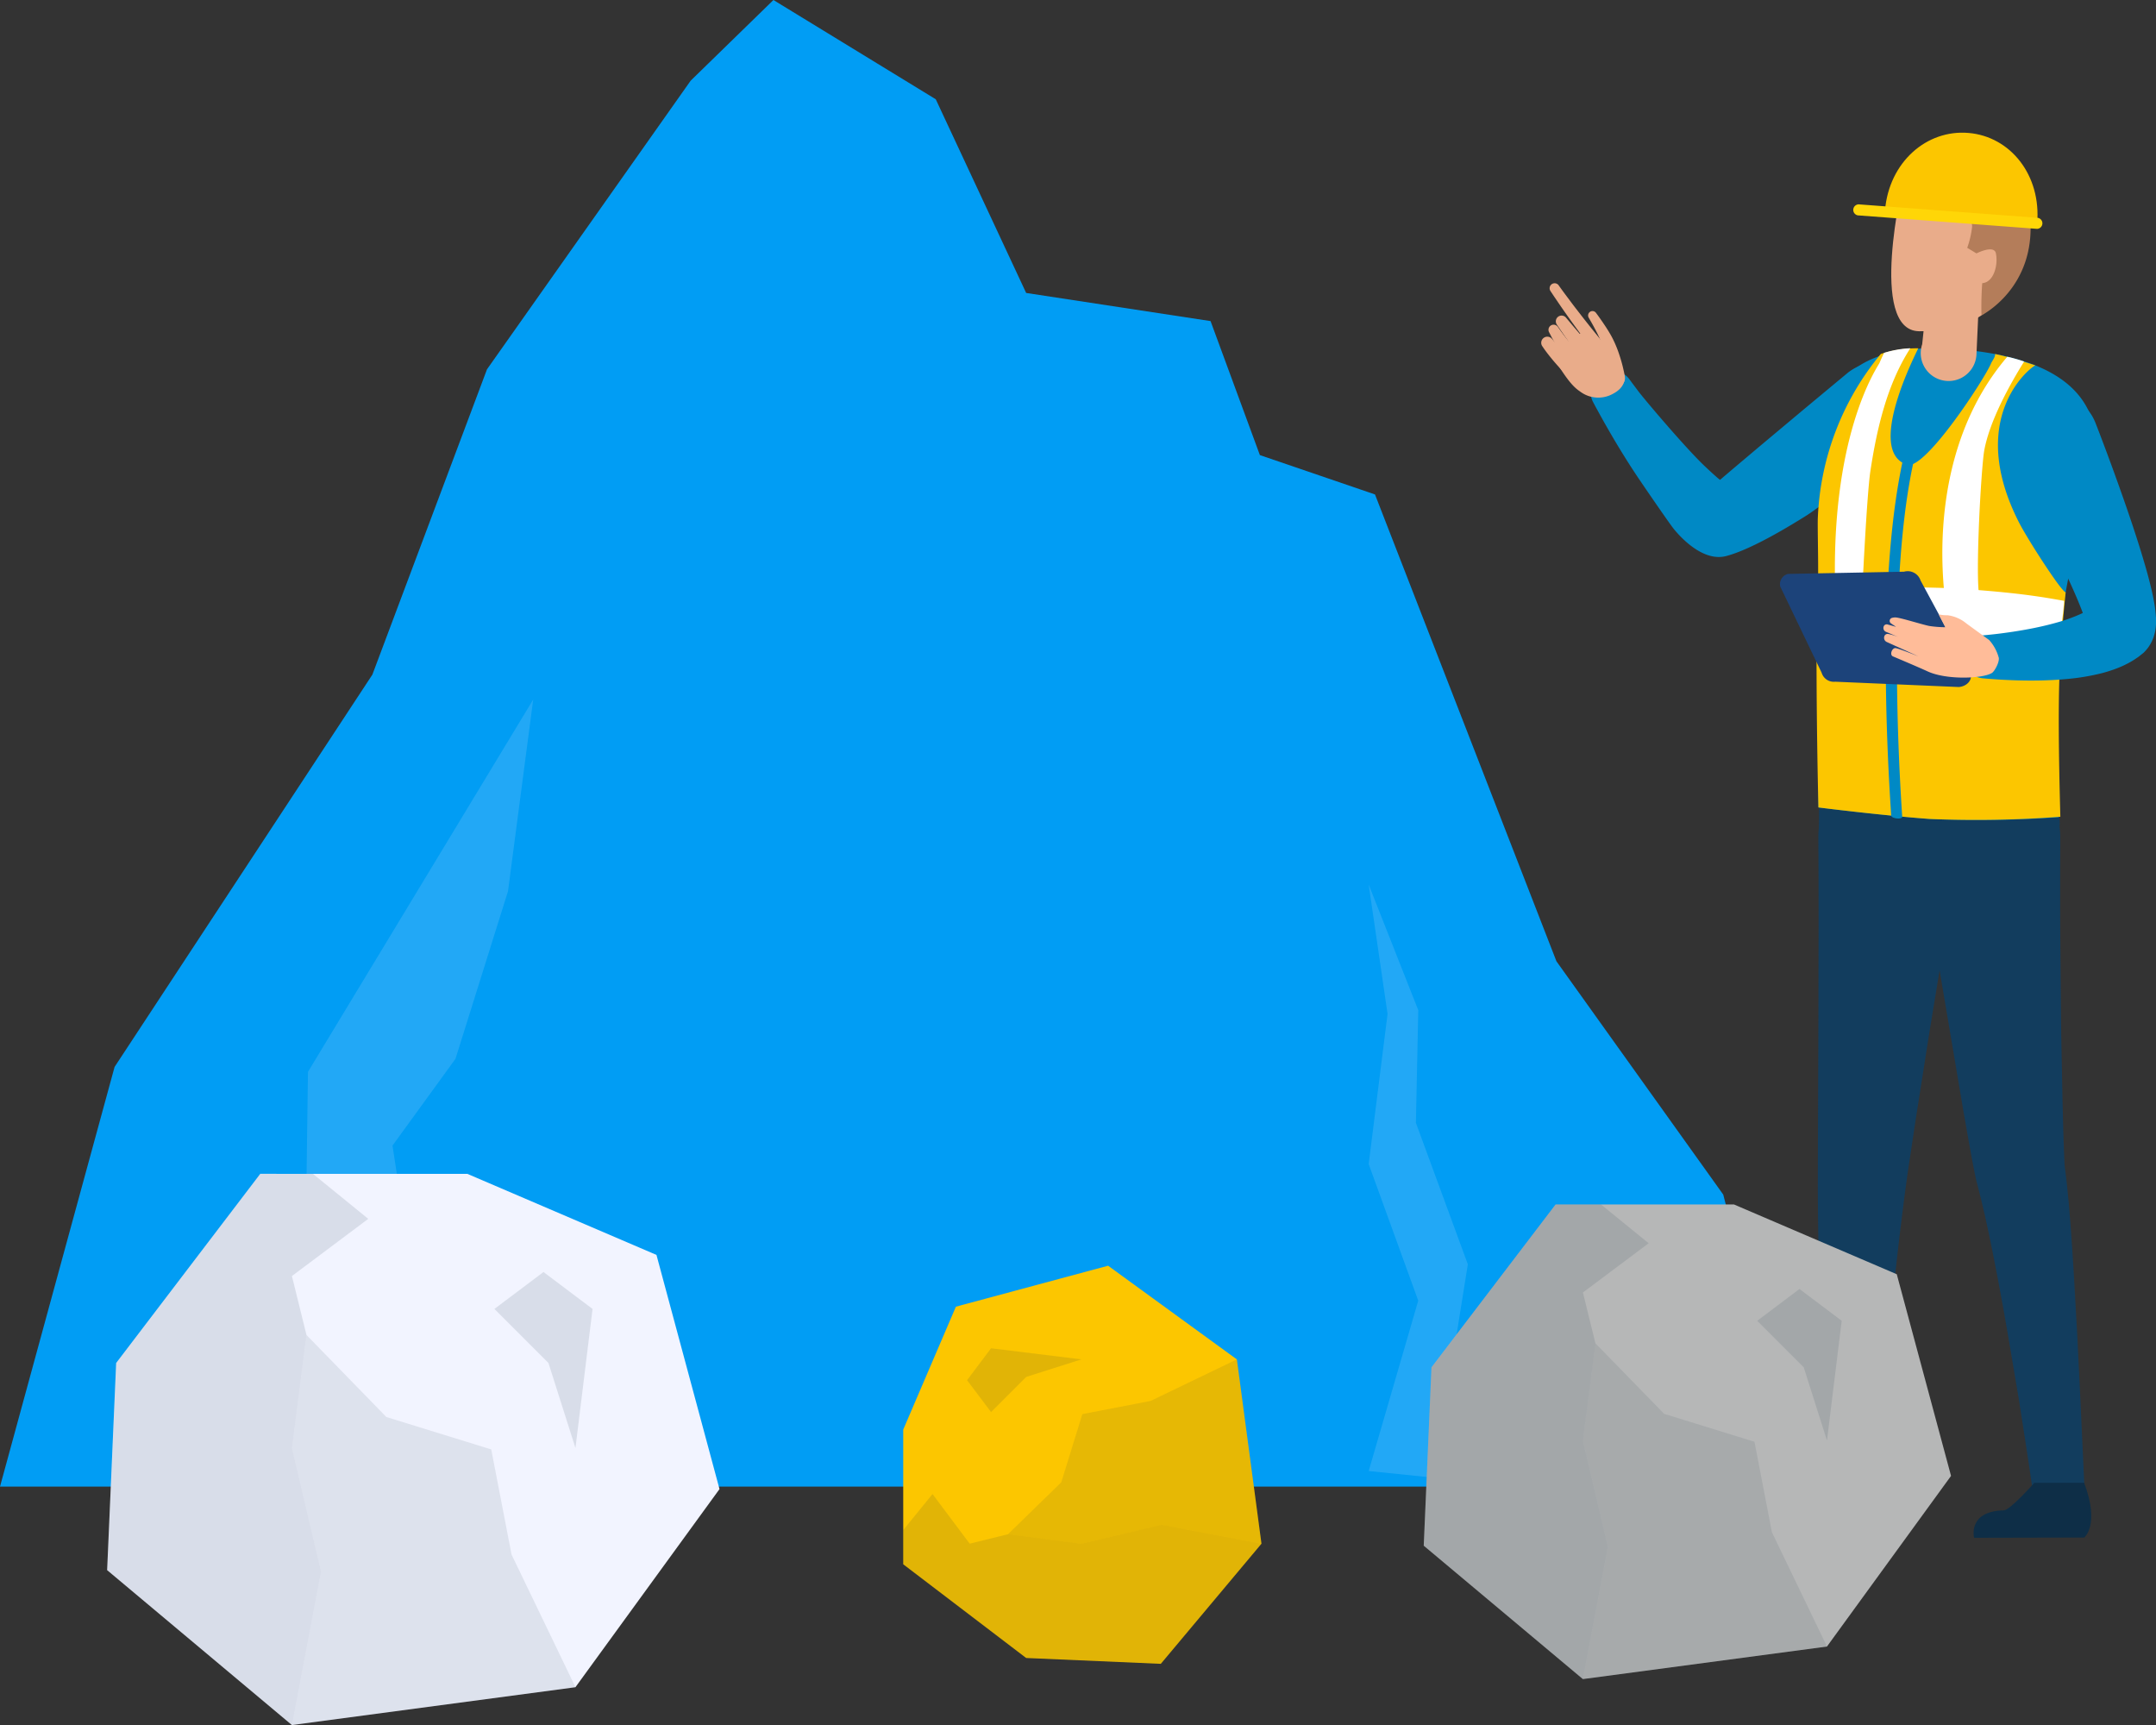
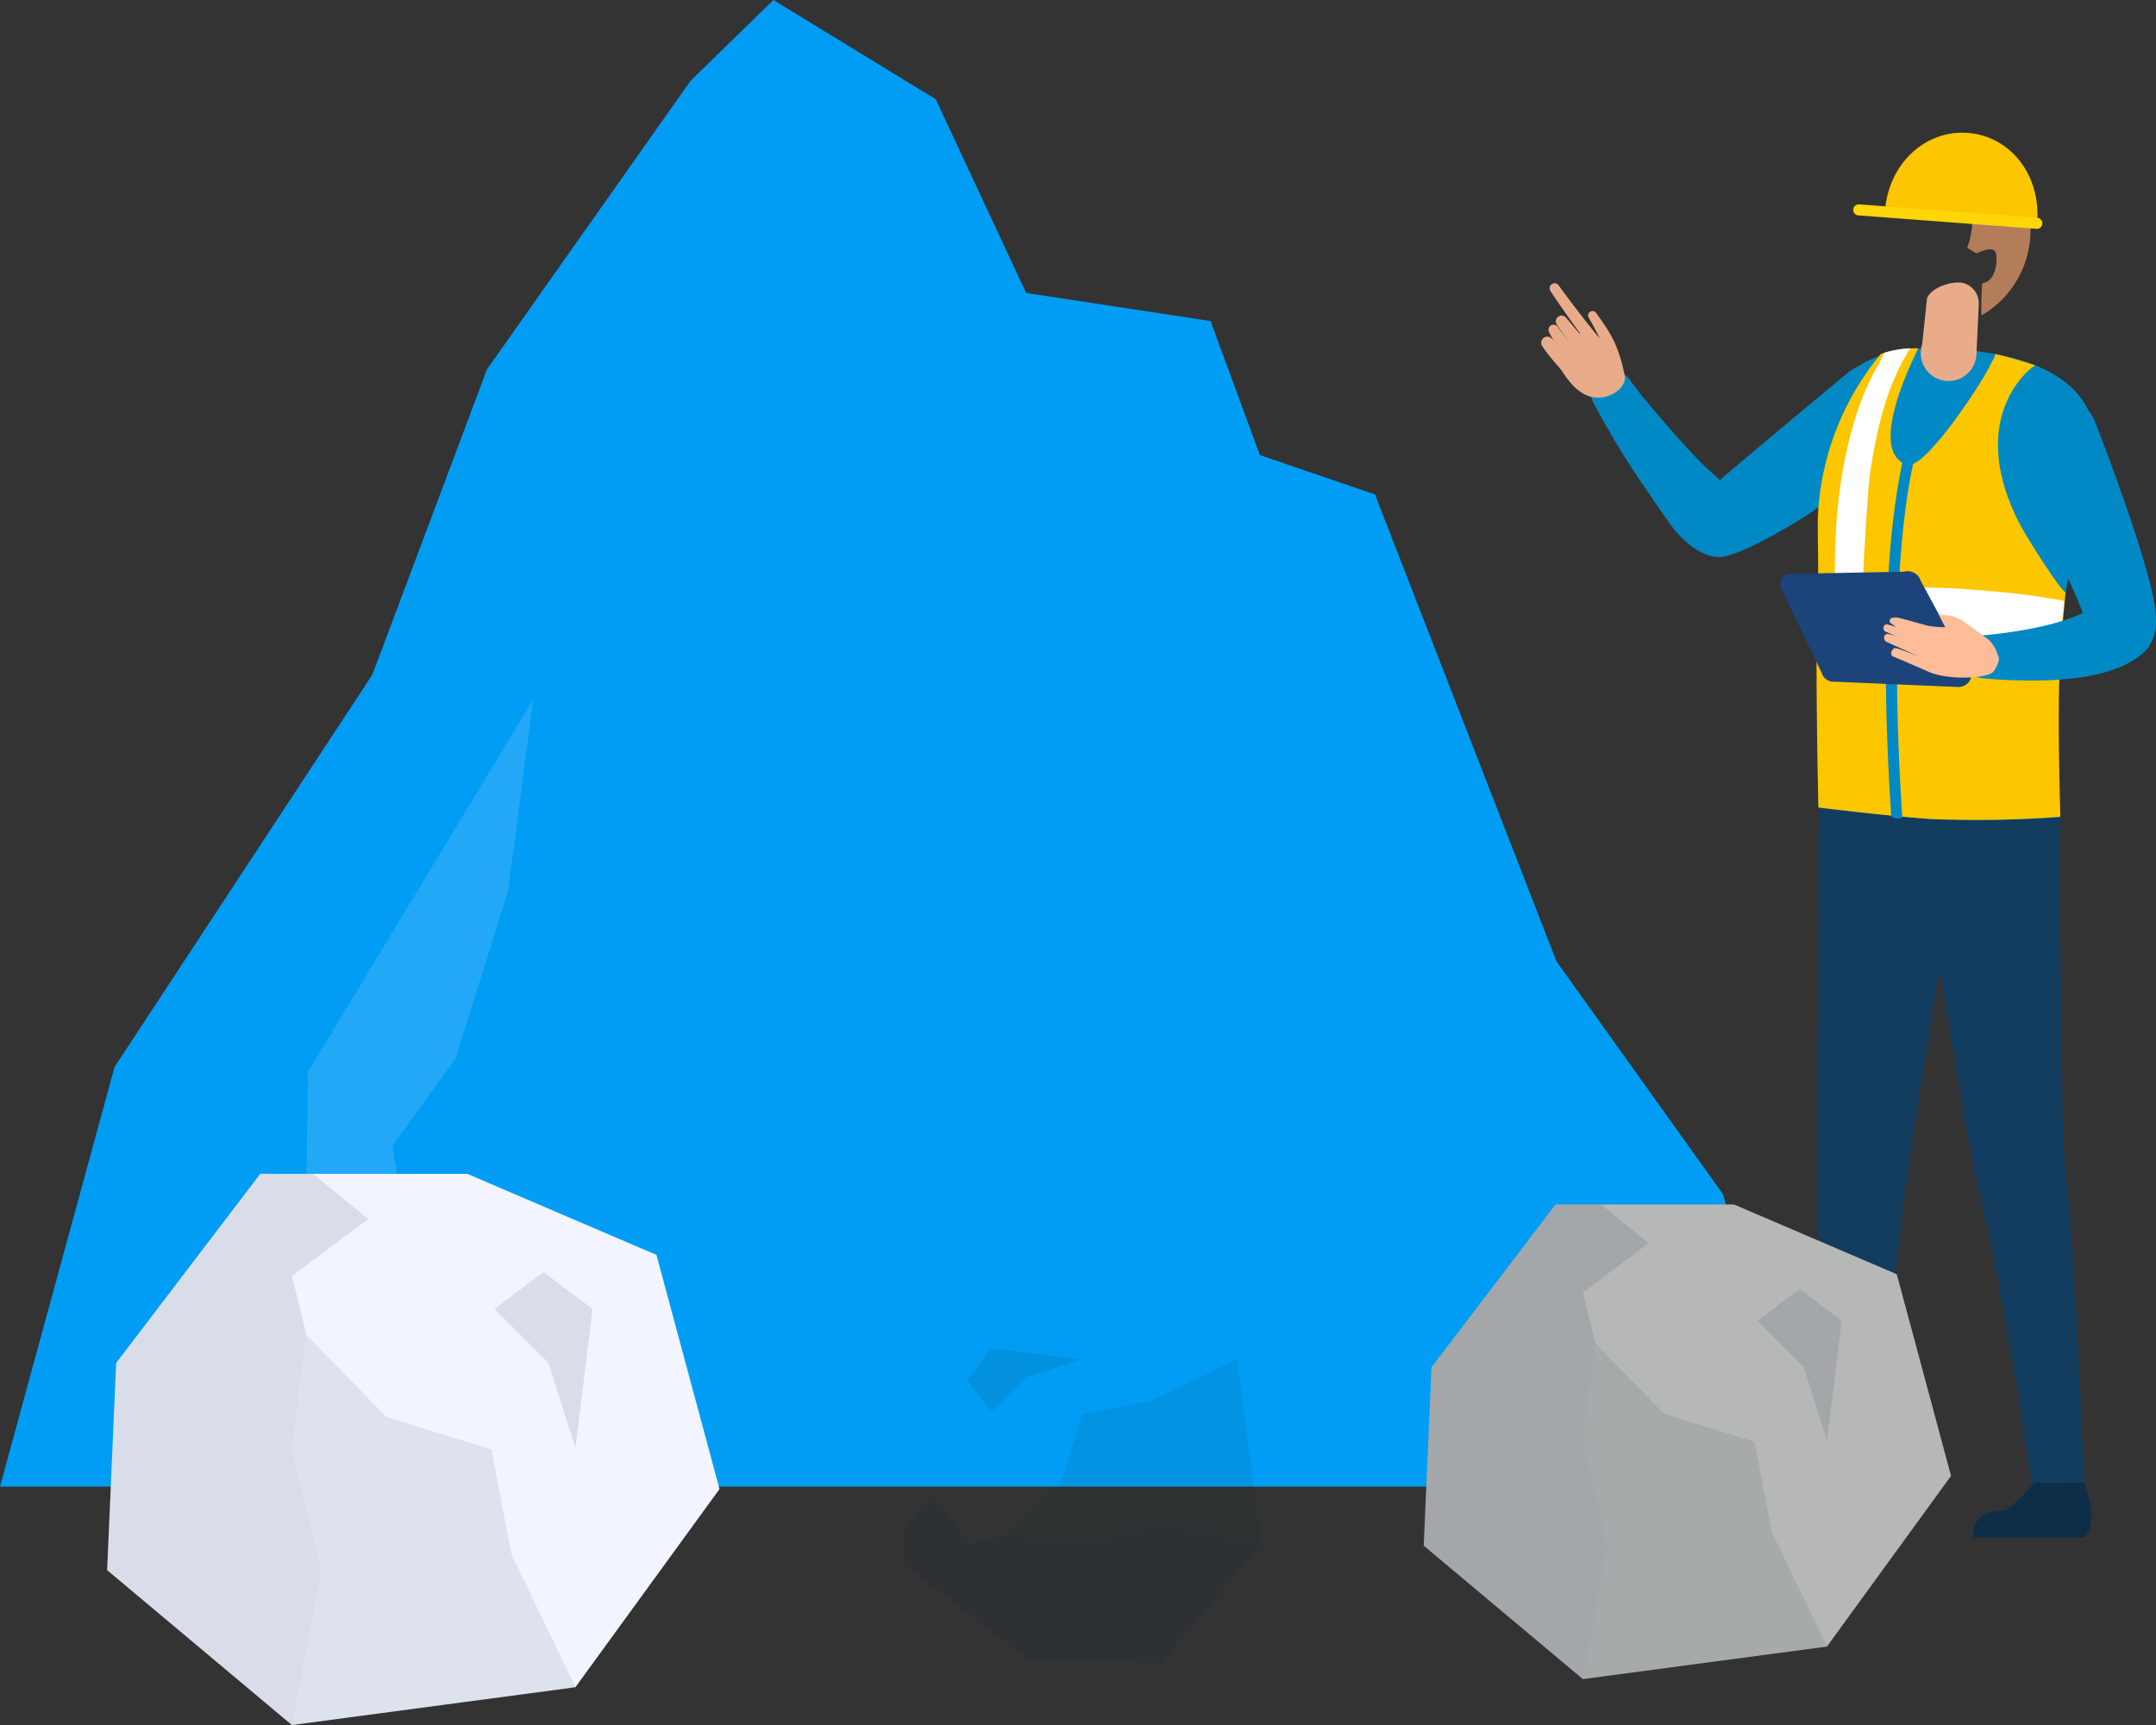
<svg xmlns="http://www.w3.org/2000/svg" width="310.682" height="248.552" viewBox="0 0 310.682 248.552">
  <rect x="0" y="0" width="310.682" height="248.552" fill="#333333" stroke="none" />
  <defs>
    <clipPath id="clip-path">
      <rect id="Rectángulo_83" data-name="Rectángulo 83" width="33.398" height="123.486" fill="none" />
    </clipPath>
    <clipPath id="clip-path-2">
      <rect id="Rectángulo_84" data-name="Rectángulo 84" width="14.284" height="85.572" fill="none" />
    </clipPath>
    <clipPath id="clip-path-3">
      <rect id="Rectángulo_85" data-name="Rectángulo 85" width="40.852" height="56.195" fill="none" />
    </clipPath>
    <clipPath id="clip-path-4">
      <rect id="Rectángulo_86" data-name="Rectángulo 86" width="37.634" height="79.419" fill="none" />
    </clipPath>
    <clipPath id="clip-path-5">
      <rect id="Rectángulo_87" data-name="Rectángulo 87" width="14.145" height="25.361" fill="none" />
    </clipPath>
    <clipPath id="clip-path-6">
      <rect id="Rectángulo_88" data-name="Rectángulo 88" width="35.178" height="48.39" fill="none" />
    </clipPath>
    <clipPath id="clip-path-7">
      <rect id="Rectángulo_89" data-name="Rectángulo 89" width="32.405" height="68.388" fill="none" />
    </clipPath>
    <clipPath id="clip-path-8">
      <rect id="Rectángulo_90" data-name="Rectángulo 90" width="12.18" height="21.838" fill="none" />
    </clipPath>
    <clipPath id="clip-path-9">
      <rect id="Rectángulo_91" data-name="Rectángulo 91" width="36.526" height="26.555" fill="none" />
    </clipPath>
    <clipPath id="clip-path-10">
      <rect id="Rectángulo_92" data-name="Rectángulo 92" width="51.622" height="24.463" fill="none" />
    </clipPath>
    <clipPath id="clip-path-11">
      <rect id="Rectángulo_93" data-name="Rectángulo 93" width="16.486" height="9.193" fill="none" />
    </clipPath>
  </defs>
  <g id="Grupo_274" data-name="Grupo 274" transform="translate(-515.167 -3297.159)">
    <path id="Trazado_354" data-name="Trazado 354" d="M257.337,255.149s-.251,1.43-.688,3.929c-.214,1.251-.474,2.771-.772,4.514s-.638,3.708-.986,5.857-.732,4.472-1.136,6.931-.834,5.052-1.253,7.737-.856,5.456-1.3,8.273-.86,5.674-1.293,8.535l-.159,1.07-.042.269,0,.033c0,.04,0-.02,0,0l-.009.066-.018.134-.073.538c-.095.715-.192,1.427-.287,2.14-.088.7-.179,1.394-.267,2.089s-.174,1.41-.26,2.111c-.346,2.811-.653,5.595-.953,8.286q-.218,2.022-.432,3.969-.2,1.949-.39,3.805c-.249,2.475-.485,4.816-.7,6.976q-.159,1.621-.307,3.1c-.09.986-.177,1.922-.258,2.8-.161,1.756-.3,3.287-.417,4.549s-.2,2.252-.256,2.927-.088,1.035-.088,1.035v0a3.768,3.768,0,0,1-7.523-.269s-.018-1.452-.051-3.991c-.02-1.269-.044-2.811-.071-4.578-.011-.885-.027-1.824-.04-2.817s-.038-2.034-.06-3.124c-.075-4.357-.161-9.44-.256-14.887-.04-2.731-.082-5.555-.124-8.425-.009-.721-.015-1.445-.024-2.171l-.013-2.217.007-4.4c.022-5.818.046-11.637.066-17.093s.024-10.536.033-14.9c.011-2.18,0-4.178,0-5.95s-.007-3.318-.009-4.589c-.013-2.546-.022-4-.022-4a10.3,10.3,0,1,1,20.453,1.668Z" transform="translate(540.286 3164.37)" fill="#123d5e" />
    <path id="Trazado_361" data-name="Trazado 361" d="M263.887,253.414s0,1.454-.015,4c0,1.273,0,2.819,0,4.593s0,3.777.022,5.959.037,4.544.06,7.044.04,5.136.093,7.858.11,5.524.165,8.379c.035,1.416.073,2.846.108,4.28q.036,1.066.068,2.131c.029.684.055,1.37.082,2.054l.022.45.011.216,0,.095,0,.046,0,.024c.04.21.013.077.024.132l0,.035.033.269.066.543c.086.732.177,1.414.254,2.219.077.779.154,1.553.232,2.327.06.737.121,1.471.179,2.2s.115,1.458.163,2.177.1,1.436.152,2.149c.09,1.416.179,2.817.265,4.194.154,2.744.3,5.4.443,7.911.124,2.508.243,4.882.351,7.07.406,8.752.675,14.587.675,14.587a3.768,3.768,0,0,1-7.492.726l0-.031s-.051-.357-.148-1.028-.236-1.659-.428-2.912-.426-2.78-.695-4.527q-.205-1.31-.432-2.782t-.505-3.082c-.362-2.142-.752-4.465-1.167-6.92-.214-1.224-.432-2.484-.657-3.77s-.477-2.592-.719-3.925-.512-2.672-.774-4.037q-.205-1.016-.413-2.045c-.137-.686-.278-1.372-.428-2.054s-.3-1.368-.443-2.056c-.154-.646-.307-1.3-.461-1.95-.139-.624-.34-1.363-.516-2.058l-.135-.529-.068-.265-.009-.033c.007.033-.024-.119.011.066l-.026-.11-.049-.221-.1-.441-.068-.324-.128-.629c-.157-.788-.3-1.533-.435-2.272s-.265-1.465-.4-2.2q-.38-2.168-.757-4.313c-.481-2.841-.953-5.639-1.412-8.346-.913-5.4-1.765-10.446-2.5-14.768s-1.354-7.918-1.785-10.437-.69-3.964-.69-3.964a10.264,10.264,0,0,1,20.223-3.523,10.42,10.42,0,0,1,.154,1.743Z" transform="translate(548.165 3164.41)" fill="#123d5e" />
    <path id="Trazado_355" data-name="Trazado 355" d="M270.965,242.569s.45,6.607.64,9.08c.419,5.467-9.462,10.693-17.448,11.419s-16.775-1.564-17.269-7.024l.1-13.219Z" transform="translate(540.362 3163.768)" fill="#123d5e" />
    <path id="Trazado_342" data-name="Trazado 342" d="M253.416,289.9c2.2,7.966.009,7.891.009,7.891l-23.312.024s-.951-3.488,4.271-3.951c3.366-.3,11.209-3.958,11.209-3.958Z" transform="translate(532.109 3220.847)" fill="#0e2e47" />
    <path id="Trazado_370" data-name="Trazado 370" d="M262.935,289.922c2.305,6.126.009,7.891.009,7.891l-15.871.037s-.971-3.834,4.271-3.949c.933-.02,4.408-3.973,4.408-3.973Z" transform="translate(552.56 3220.88)" fill="#0e2e47" />
    <path id="Trazado_343" data-name="Trazado 343" d="M268.656,219.235a6.907,6.907,0,0,0-9.727-.893s-2.477,2.058-6.19,5.147l-6.331,5.3-3.567,3.009c-.609.516-1.222,1.039-1.838,1.562-.121.106-.245.212-.368.318-.461-.315-2.3-2.049-2.749-2.5-2.93-2.93-8.147-9.107-8.977-10.2l-.951-1.269-.322-.437-.042-.06a3.1,3.1,0,0,0-5.235,3.3l.287.54c.185.338.459.836.805,1.469.7,1.257,1.712,3.042,3.009,5.158.651,1.057,1.372,2.2,2.175,3.4s3.8,5.586,5.094,7.36c.483.66,4.09,5.178,7.768,4.222,3.863-1,9.9-4.8,11.176-5.586,2.57-1.555,5.295-4.128,7.348-5.372,4.121-2.48,6.868-4.13,6.868-4.13l.051-.029a6.924,6.924,0,0,0,1.716-10.318" transform="translate(522.395 3132.622)" fill="#0089c5" />
    <path id="Trazado_356" data-name="Trazado 356" d="M273.912,243.7c-3.086,15.564-3.086,15.564-2.431,39.7a163.839,163.839,0,0,1-18.58.245c-7.115-.529-16.025-1.659-16.025-1.659s-.108-23.051.269-41.316c.187-9.03-4.247-26.852,20.338-24.664,28.624,2.55,17.576,21.9,16.429,27.693" transform="translate(540.33 3131.51)" fill="#0089c5" />
    <path id="Trazado_357" data-name="Trazado 357" d="M272.641,250.991c-.666-.157-5.484-7.655-6.682-9.989-7.71-15.028,1.421-22.3,2.312-22.714-1.266-.415-4.229-1.335-5.8-1.63.042.45-.432.988-.58,1.348-.885,2.169-9.5,15.4-12.078,14.6-6.151-1.922,1.485-16.444,1.58-16.777a17.025,17.025,0,0,0-5.385.81,39.509,39.509,0,0,0-9.087,23.828c-.046,2.259.227,10.523-.137,11.311-.17,15.357.232,30.208.232,30.208s8.91,1.13,16.025,1.659a162.026,162.026,0,0,0,18.836-.318c-.534-19.669-.068-23.713.763-32.332" transform="translate(540.189 3131.514)" fill="#fcc600" />
    <path id="Trazado_358" data-name="Trazado 358" d="M241.815,252.676c.02-1,.721-15.707,1.244-19.153.913-6.023,2.391-12.5,5.756-17.7a14.716,14.716,0,0,0-3.788.666c-.265.565-.51,1.1-.657,1.452-.205.485-7.443,10.611-6.307,34.733.675-.165,3.064.115,3.753,0" transform="translate(541.632 3131.514)" fill="#fff" />
-     <path id="Trazado_362" data-name="Trazado 362" d="M249.786,250.959l.51-.011c-.615-3.122.274-18.749.708-21.088.768-4.152,3.5-9.191,5.745-12.793a22.969,22.969,0,0,0-2.427-.688c-12.043,14.084-9.012,33.513-9.043,34.6,1.913,0,2.594.018,4.507-.02" transform="translate(550.099 3132.181)" fill="#fff" />
    <path id="Trazado_359" data-name="Trazado 359" d="M270.145,233.376c-3.964-.655-7.549-.988-11.84-1.306-7.068-.525-14.163-.009-21.187-.924a8.8,8.8,0,0,1-.181,2.061c-.018,1.421-.031,2.837-.042,4.24,3.96.19,7.9.688,11.833,1.185,7.51.946,15.068,1.419,22.615,1.97.181-2.259.695-3.556.9-6.863q-1.049-.185-2.1-.362" transform="translate(540.371 3149.991)" fill="#fff" />
    <path id="Trazado_363" data-name="Trazado 363" d="M242.044,279.79c-3.25-49.434,4.756-60.447,5.1-60.868a.8.8,0,0,1,1.238,1c-.04.053-2.023,2.683-3.589,11.233-2.623,14.326-2.08,34.816-1.163,48.79.029.437-1.557.267-1.584-.154" transform="translate(545.647 3134.893)" fill="#0089c5" />
-     <path id="Trazado_364" data-name="Trazado 364" d="M255.181,224.445s8.105-14.628,4.606-18.58c-2.731-3.084-16.429-.355-16.429-.355s-5.138,21.538,2.274,21.648c6.5.1,9.548-2.714,9.548-2.714" transform="translate(546.075 3117.728)" fill="#e9ac8a" />
    <path id="Trazado_365" data-name="Trazado 365" d="M253.97,226.342s7.913-3.936,7.011-14.174c-.494-5.592-3.951-8.11-7.937-8.736s-7.2.09-9.21.066c0,0-4.529,7.276,1.335,7.737s7.56.986,7.45,2.383a13.287,13.287,0,0,1-.7,2.991l1.332.807s2.53-1.3,2.8-.015c.355,1.721-.329,4.192-1.968,4.3,0,0-.181,2.215-.108,4.644" transform="translate(546.726 3116.255)" fill="#b47d5a" />
    <path id="Trazado_366" data-name="Trazado 366" d="M251.909,214.642l-.327,7.245a4.018,4.018,0,1,1-8.028-.362,4.1,4.1,0,0,1,.205-1.1l.695-6.6c.527-1.571,3.841-2.691,5.411-2.164a3.006,3.006,0,0,1,2.043,2.98" transform="translate(548.397 3126.332)" fill="#e9ac8a" />
    <path id="Trazado_369" data-name="Trazado 369" d="M274.1,251.105c-.018-.371-.048-.682-.082-.973-.068-.576-.152-1.068-.24-1.538s-.183-.911-.282-1.341c-.395-1.712-.841-3.272-1.3-4.8s-.927-2.985-1.392-4.39c-.933-2.811-1.849-5.389-2.647-7.593s-1.485-4.028-1.97-5.308-.779-2.025-.779-2.025a7.843,7.843,0,0,0-.39-.843,6.9,6.9,0,1,0-12.1,6.64l.022.042s.357.653.986,1.8,1.524,2.822,2.574,4.825,2.257,4.346,3.486,6.857c.616,1.255,1.233,2.552,1.829,3.858s1.169,2.634,1.635,3.863c.04.1.077.2.115.3-.132.066-.267.13-.406.192a23.705,23.705,0,0,1-3.351,1.194c-1.147.324-2.279.587-3.34.8-2.124.426-3.956.675-5.228.829-.64.075-1.141.126-1.476.159l-.492.046-.139.013a3.105,3.105,0,0,0,.018,6.184l.609.053c.382.033.935.077,1.637.121,1.4.086,3.4.183,5.851.143,1.224-.022,2.561-.079,4.008-.214a32.534,32.534,0,0,0,4.69-.752,19.776,19.776,0,0,0,2.672-.84,14.391,14.391,0,0,0,1.452-.668c.124-.062.251-.137.377-.207s.254-.146.384-.229.256-.159.388-.252l.2-.135.1-.068.121-.09.243-.19.2-.163.113-.088.055-.044.029-.022a1.655,1.655,0,0,0,.152-.146l.152-.159c.1-.108.194-.221.285-.335s.152-.2.223-.309.137-.21.2-.315c.051-.088.1-.179.148-.271s.09-.183.132-.276c.033-.077.066-.154.1-.232s.06-.157.088-.236.044-.135.064-.2l.057-.2.027-.1.02-.082c.026-.108.051-.221.071-.331.035-.181.064-.384.079-.532a8.952,8.952,0,0,0,.038-1.43" transform="translate(551.737 3134.995)" fill="#0089c5" />
    <path id="Trazado_353" data-name="Trazado 353" d="M242.321,246.3l17.819.766c1.171-.112,1.944-.988,1.708-1.955l-7.232-13.393a1.951,1.951,0,0,0-2.383-1.268l-16.709.318a1.514,1.514,0,0,0-1.125,1.829l5.954,12.389a1.834,1.834,0,0,0,1.968,1.315" transform="translate(537.307 3149.083)" fill="#1c437a" />
    <path id="Trazado_367" data-name="Trazado 367" d="M242.907,238.077c.622.117,3.265,1.189,3.265,1.189l-4.582-2.08c-.589-.267-.463-1.193.161-1.158l.027,0a8.38,8.38,0,0,1,1.677.525l-1.977-.83c-.549-.229-.454-1.083.119-1.074l.053,0,1.284.357-.706-.479a.446.446,0,0,1,.06-.79,1.524,1.524,0,0,1,.574-.084c.717.031,3.81,1.017,4.851,1.227a16.143,16.143,0,0,0,2.31.181l-.957-1.864a4.571,4.571,0,0,0,1.269.135,5.3,5.3,0,0,1,2.749,1.2l3.269,2.378a6.223,6.223,0,0,1,1.355,2.453c.225.571-.545,2.01-.938,2.272-1.233.827-6.53,1.077-9.321-.225-1.207-.563-4.99-2.158-4.99-2.158-.488-.245-.093-1.264.432-1.178l.018,0" transform="translate(545.457 3152.471)" fill="#ffbc99" />
    <path id="Trazado_368" data-name="Trazado 368" d="M241.217,212.905c.6-6.916,5.992-11.644,12.045-11.121s10.477,6.1,9.877,13.018Z" transform="translate(545.583 3114.531)" fill="#fcc600" />
    <path id="Trazado_360" data-name="Trazado 360" d="M265.6,209.949l-.06,0-25.617-1.928a.8.8,0,1,1,.119-1.586l25.617,1.926a.8.8,0,0,1-.06,1.591" transform="translate(543.129 3120.181)" fill="#ffd607" />
    <path id="Trazado_344" data-name="Trazado 344" d="M228.445,223.945h0a4.345,4.345,0,0,1-4.836-.318c-1.268-.836-2.316-2.424-4.253-5.557l5.55-3.567a56.328,56.328,0,0,0,4.439,5.7c1.31,1.407.657,2.919-.9,3.742" transform="translate(519.217 3129.918)" fill="#e9ac8a" />
    <path id="Trazado_345" data-name="Trazado 345" d="M221.825,219.991l-.141-.148c-.086-.09-.207-.223-.355-.379-.289-.316-.666-.743-1.028-1.183s-.715-.893-.971-1.244c-.126-.174-.232-.322-.3-.428s-.113-.165-.113-.165a.876.876,0,0,1,1.388-1.066l.02.022.115.137c.073.088.181.212.313.357.263.3.629.679,1.008,1.054s.772.737,1.07,1c.15.132.274.24.36.318s.135.112.135.112l.007.007a1.1,1.1,0,1,1-1.423,1.681c-.029-.024-.055-.051-.082-.077" transform="translate(518.5 3130.604)" fill="#e9ac8a" />
    <path id="Trazado_346" data-name="Trazado 346" d="M221.906,219.716l-.04-.051-.1-.141c-.086-.119-.2-.285-.338-.485-.267-.4-.607-.935-.922-1.478s-.62-1.092-.834-1.509-.357-.695-.357-.695a.74.74,0,0,1,1.271-.752s.172.247.437.611.624.841,1,1.306.761.911,1.055,1.235c.148.161.271.291.357.377.04.042.073.073.095.095l.033.033a1.1,1.1,0,1,1-1.533,1.586.9.9,0,0,1-.106-.119Z" transform="translate(519.07 3129.658)" fill="#e9ac8a" />
    <path id="Trazado_347" data-name="Trazado 347" d="M223.195,219.6l-.026-.026-.051-.046-.029-.033c-.044-.046-.088-.1-.143-.168-.108-.132-.247-.311-.408-.525-.318-.424-.721-.986-1.116-1.553-.794-1.129-1.564-2.266-1.564-2.266l0,0a.83.83,0,0,1,1.326-.995s.874,1.05,1.76,2.08c.443.514.891,1.024,1.227,1.388.168.183.307.331.4.421.046.044.079.075.093.086l.007.007-.02-.022c-.02-.018,0,0,0,0a1.1,1.1,0,0,1-1.445,1.659" transform="translate(519.647 3128.939)" fill="#e9ac8a" />
    <path id="Trazado_348" data-name="Trazado 348" d="M227.29,223.5s-.525-.657-1.286-1.65-1.772-2.323-2.755-3.671c-.492-.673-.98-1.35-1.432-1.99s-.869-1.24-1.222-1.758-.646-.949-.849-1.255-.318-.479-.318-.479a.72.72,0,0,1,1.182-.821l0,.007.333.461c.21.293.514.708.885,1.2s.8,1.077,1.275,1.69.979,1.264,1.491,1.913c1.026,1.3,2.074,2.577,2.868,3.528s1.33,1.575,1.33,1.575a.978.978,0,1,1-1.48,1.277l-.022-.026Z" transform="translate(519.158 3126.385)" fill="#e9ac8a" />
    <path id="Trazado_349" data-name="Trazado 349" d="M224.69,223.105l0-.095c0-.066-.009-.161-.015-.285-.015-.249-.044-.609-.093-1.041s-.121-.935-.223-1.469a15.492,15.492,0,0,0-.395-1.639c-.042-.132-.082-.265-.124-.395s-.108-.287-.157-.4c-.1-.245-.223-.512-.338-.757-.238-.5-.481-.962-.693-1.357s-.4-.724-.529-.951-.205-.353-.205-.353l-.007-.013a.63.63,0,0,1,1.055-.688l.254.344c.159.221.384.534.646.918s.567.834.876,1.337c.154.258.309.51.468.807.084.152.148.285.216.419.071.15.143.3.214.452a17.325,17.325,0,0,1,.684,1.765c.19.569.342,1.107.459,1.573s.2.856.258,1.136c.026.141.046.251.062.329l.02.121,0,0a1.226,1.226,0,0,1-2.418.406,1.387,1.387,0,0,1-.015-.165" transform="translate(522.196 3128.589)" fill="#e9ac8a" />
    <path id="Trazado_341" data-name="Trazado 341" d="M118.088,407.277,134.6,346.806l37.15-56.526,16.513-43.985,29.35-41.591,11.928-11.624,23.391,14.3,13.027,27.909,26.572,4.053,7.108,19.31,16.588,5.67,26.144,67.259L366.409,365.2l10.85,42.079Z" transform="translate(397.079 3104.08)" fill="#019df4" />
    <g id="Grupo_263" data-name="Grupo 263" transform="translate(558.601 3397.958)" opacity="0.14">
      <g id="Grupo_141" data-name="Grupo 141">
        <g id="Grupo_140" data-name="Grupo 140" clip-path="url(#clip-path)">
          <path id="Trazado_262" data-name="Trazado 262" d="M171.174,238.771l-32.454,53.641-.944,69.842h22.2L150.9,303.032l9.074-12.5,7.569-24.146Z" transform="translate(-137.775 -238.771)" fill="#f2f4ff" />
        </g>
      </g>
    </g>
    <g id="Grupo_264" data-name="Grupo 264" transform="translate(712.396 3424.617)" opacity="0.14">
      <g id="Grupo_144" data-name="Grupo 144">
        <g id="Grupo_143" data-name="Grupo 143" clip-path="url(#clip-path-2)">
-           <path id="Trazado_263" data-name="Trazado 263" d="M214.292,285.182l7.483,20.378-3.742,23.384v7.481l-10.543-1.079,7.141-24.543-7.141-19.685,2.72-21.633-2.72-18.631,7.141,18.092Z" transform="translate(-207.489 -250.854)" fill="#f2f4ff" />
-         </g>
+           </g>
      </g>
    </g>
    <path id="Trazado_350" data-name="Trazado 350" d="M147.149,269.745,126.385,297l-1.3,29.846,26.627,22.321,40.852-5.451,20.764-28.549-9.085-33.74-27.252-11.679Z" transform="translate(405.522 3196.545)" fill="#f2f4ff" />
    <g id="Grupo_265" data-name="Grupo 265" transform="translate(557.238 3489.515)" opacity="0.09">
      <g id="Grupo_147" data-name="Grupo 147">
        <g id="Grupo_146" data-name="Grupo 146" clip-path="url(#clip-path-3)">
          <path id="Trazado_265" data-name="Trazado 265" d="M137.158,336.467l4.192-22.127-4.192-17.788,2.1-16.279,11.5,11.811,15.118,4.672L168.8,311.9l9.215,19.12Z" transform="translate(-137.158 -280.272)" fill="#0b2739" />
        </g>
      </g>
    </g>
    <g id="Grupo_266" data-name="Grupo 266" transform="translate(530.61 3466.292)" opacity="0.11">
      <g id="Grupo_150" data-name="Grupo 150">
        <g id="Grupo_149" data-name="Grupo 149" clip-path="url(#clip-path-4)">
          <path id="Trazado_266" data-name="Trazado 266" d="M153.813,292.971l-2.1-8.5,11-8.24-7.979-6.488h-7.593L126.387,297l-1.3,29.846,26.63,22.321,4.192-22.127-4.192-17.785Z" transform="translate(-125.089 -269.747)" fill="#0b2739" />
        </g>
      </g>
    </g>
    <g id="Grupo_267" data-name="Grupo 267" transform="translate(586.411 3480.435)" opacity="0.11">
      <g id="Grupo_153" data-name="Grupo 153">
        <g id="Grupo_152" data-name="Grupo 152" clip-path="url(#clip-path-5)">
          <path id="Trazado_267" data-name="Trazado 267" d="M150.382,281.478l7.785,7.785,3.894,12.255,2.466-20.04-7.073-5.321Z" transform="translate(-150.382 -276.157)" fill="#0b2739" />
        </g>
      </g>
    </g>
    <path id="Trazado_351" data-name="Trazado 351" d="M230.085,271.745,212.2,295.212l-1.116,25.7,22.93,19.219,35.178-4.692,17.878-24.585-7.82-29.054-23.468-10.058Z" transform="translate(509.245 3198.957)" fill="#b6b7b7" />
    <g id="Grupo_268" data-name="Grupo 268" transform="translate(743.263 3490.702)" opacity="0.09">
      <g id="Grupo_156" data-name="Grupo 156">
        <g id="Grupo_155" data-name="Grupo 155" clip-path="url(#clip-path-6)">
          <path id="Trazado_269" data-name="Trazado 269" d="M221.482,329.2l3.609-19.054-3.609-15.317,1.8-14.02,9.908,10.172,13.018,4.024,2.513,13.036,7.935,16.464Z" transform="translate(-221.482 -280.811)" fill="#0b2739" />
        </g>
      </g>
    </g>
    <g id="Grupo_269" data-name="Grupo 269" transform="translate(720.333 3470.704)" opacity="0.11">
      <g id="Grupo_159" data-name="Grupo 159">
        <g id="Grupo_158" data-name="Grupo 158" clip-path="url(#clip-path-7)">
          <path id="Trazado_270" data-name="Trazado 270" d="M235.823,291.746l-1.8-7.318,9.475-7.095-6.872-5.588h-6.537L212.2,295.214l-1.116,25.7,22.93,19.222,3.609-19.056-3.609-15.315Z" transform="translate(-211.088 -271.747)" fill="#0b2739" />
        </g>
      </g>
    </g>
    <g id="Grupo_273" data-name="Grupo 273" transform="translate(768.384 3482.884)" opacity="0.11">
      <g id="Grupo_162" data-name="Grupo 162">
        <g id="Grupo_161" data-name="Grupo 161" clip-path="url(#clip-path-8)">
          <path id="Trazado_271" data-name="Trazado 271" d="M232.869,281.849l6.7,6.7,3.353,10.554,2.122-17.258-6.089-4.582Z" transform="translate(-232.869 -277.267)" fill="#0b2739" />
        </g>
      </g>
    </g>
-     <path id="Trazado_352" data-name="Trazado 352" d="M177.088,318.764l17.713,13.5,19.4.843,14.507-17.309-3.543-26.552-18.558-13.5-21.931,5.9-7.591,17.715Z" transform="translate(468.238 3203.782)" fill="#fcc600" />
    <g id="Grupo_270" data-name="Grupo 270" transform="translate(660.423 3493.023)" opacity="0.09">
      <g id="Grupo_165" data-name="Grupo 165">
        <g id="Grupo_164" data-name="Grupo 164" clip-path="url(#clip-path-9)">
          <path id="Trazado_273" data-name="Trazado 273" d="M220.457,308.418l-14.384-2.725-11.56,2.725-10.583-1.363,7.677-7.476,3.038-9.828,9.839-1.9,12.429-5.989Z" transform="translate(-183.931 -281.863)" fill="#0b2739" />
        </g>
      </g>
    </g>
    <g id="Grupo_271" data-name="Grupo 271" transform="translate(645.326 3512.423)" opacity="0.11">
      <g id="Grupo_168" data-name="Grupo 168">
        <g id="Grupo_167" data-name="Grupo 167" clip-path="url(#clip-path-10)">
          <path id="Trazado_274" data-name="Trazado 274" d="M192.184,296.448l-5.522,1.363-5.356-7.154-4.218,5.189v4.933l17.713,13.5,19.4.843,14.509-17.307-14.384-2.727-11.56,2.727Z" transform="translate(-177.088 -290.657)" fill="#0b2739" />
        </g>
      </g>
    </g>
    <g id="Grupo_272" data-name="Grupo 272" transform="translate(654.519 3491.421)" opacity="0.11">
      <g id="Grupo_171" data-name="Grupo 171">
        <g id="Grupo_170" data-name="Grupo 170" clip-path="url(#clip-path-11)">
          <path id="Trazado_275" data-name="Trazado 275" d="M184.714,290.331l5.061-5.061,7.966-2.53-13.027-1.6-3.459,4.6Z" transform="translate(-181.255 -281.138)" fill="#0b2739" />
        </g>
      </g>
    </g>
  </g>
</svg>